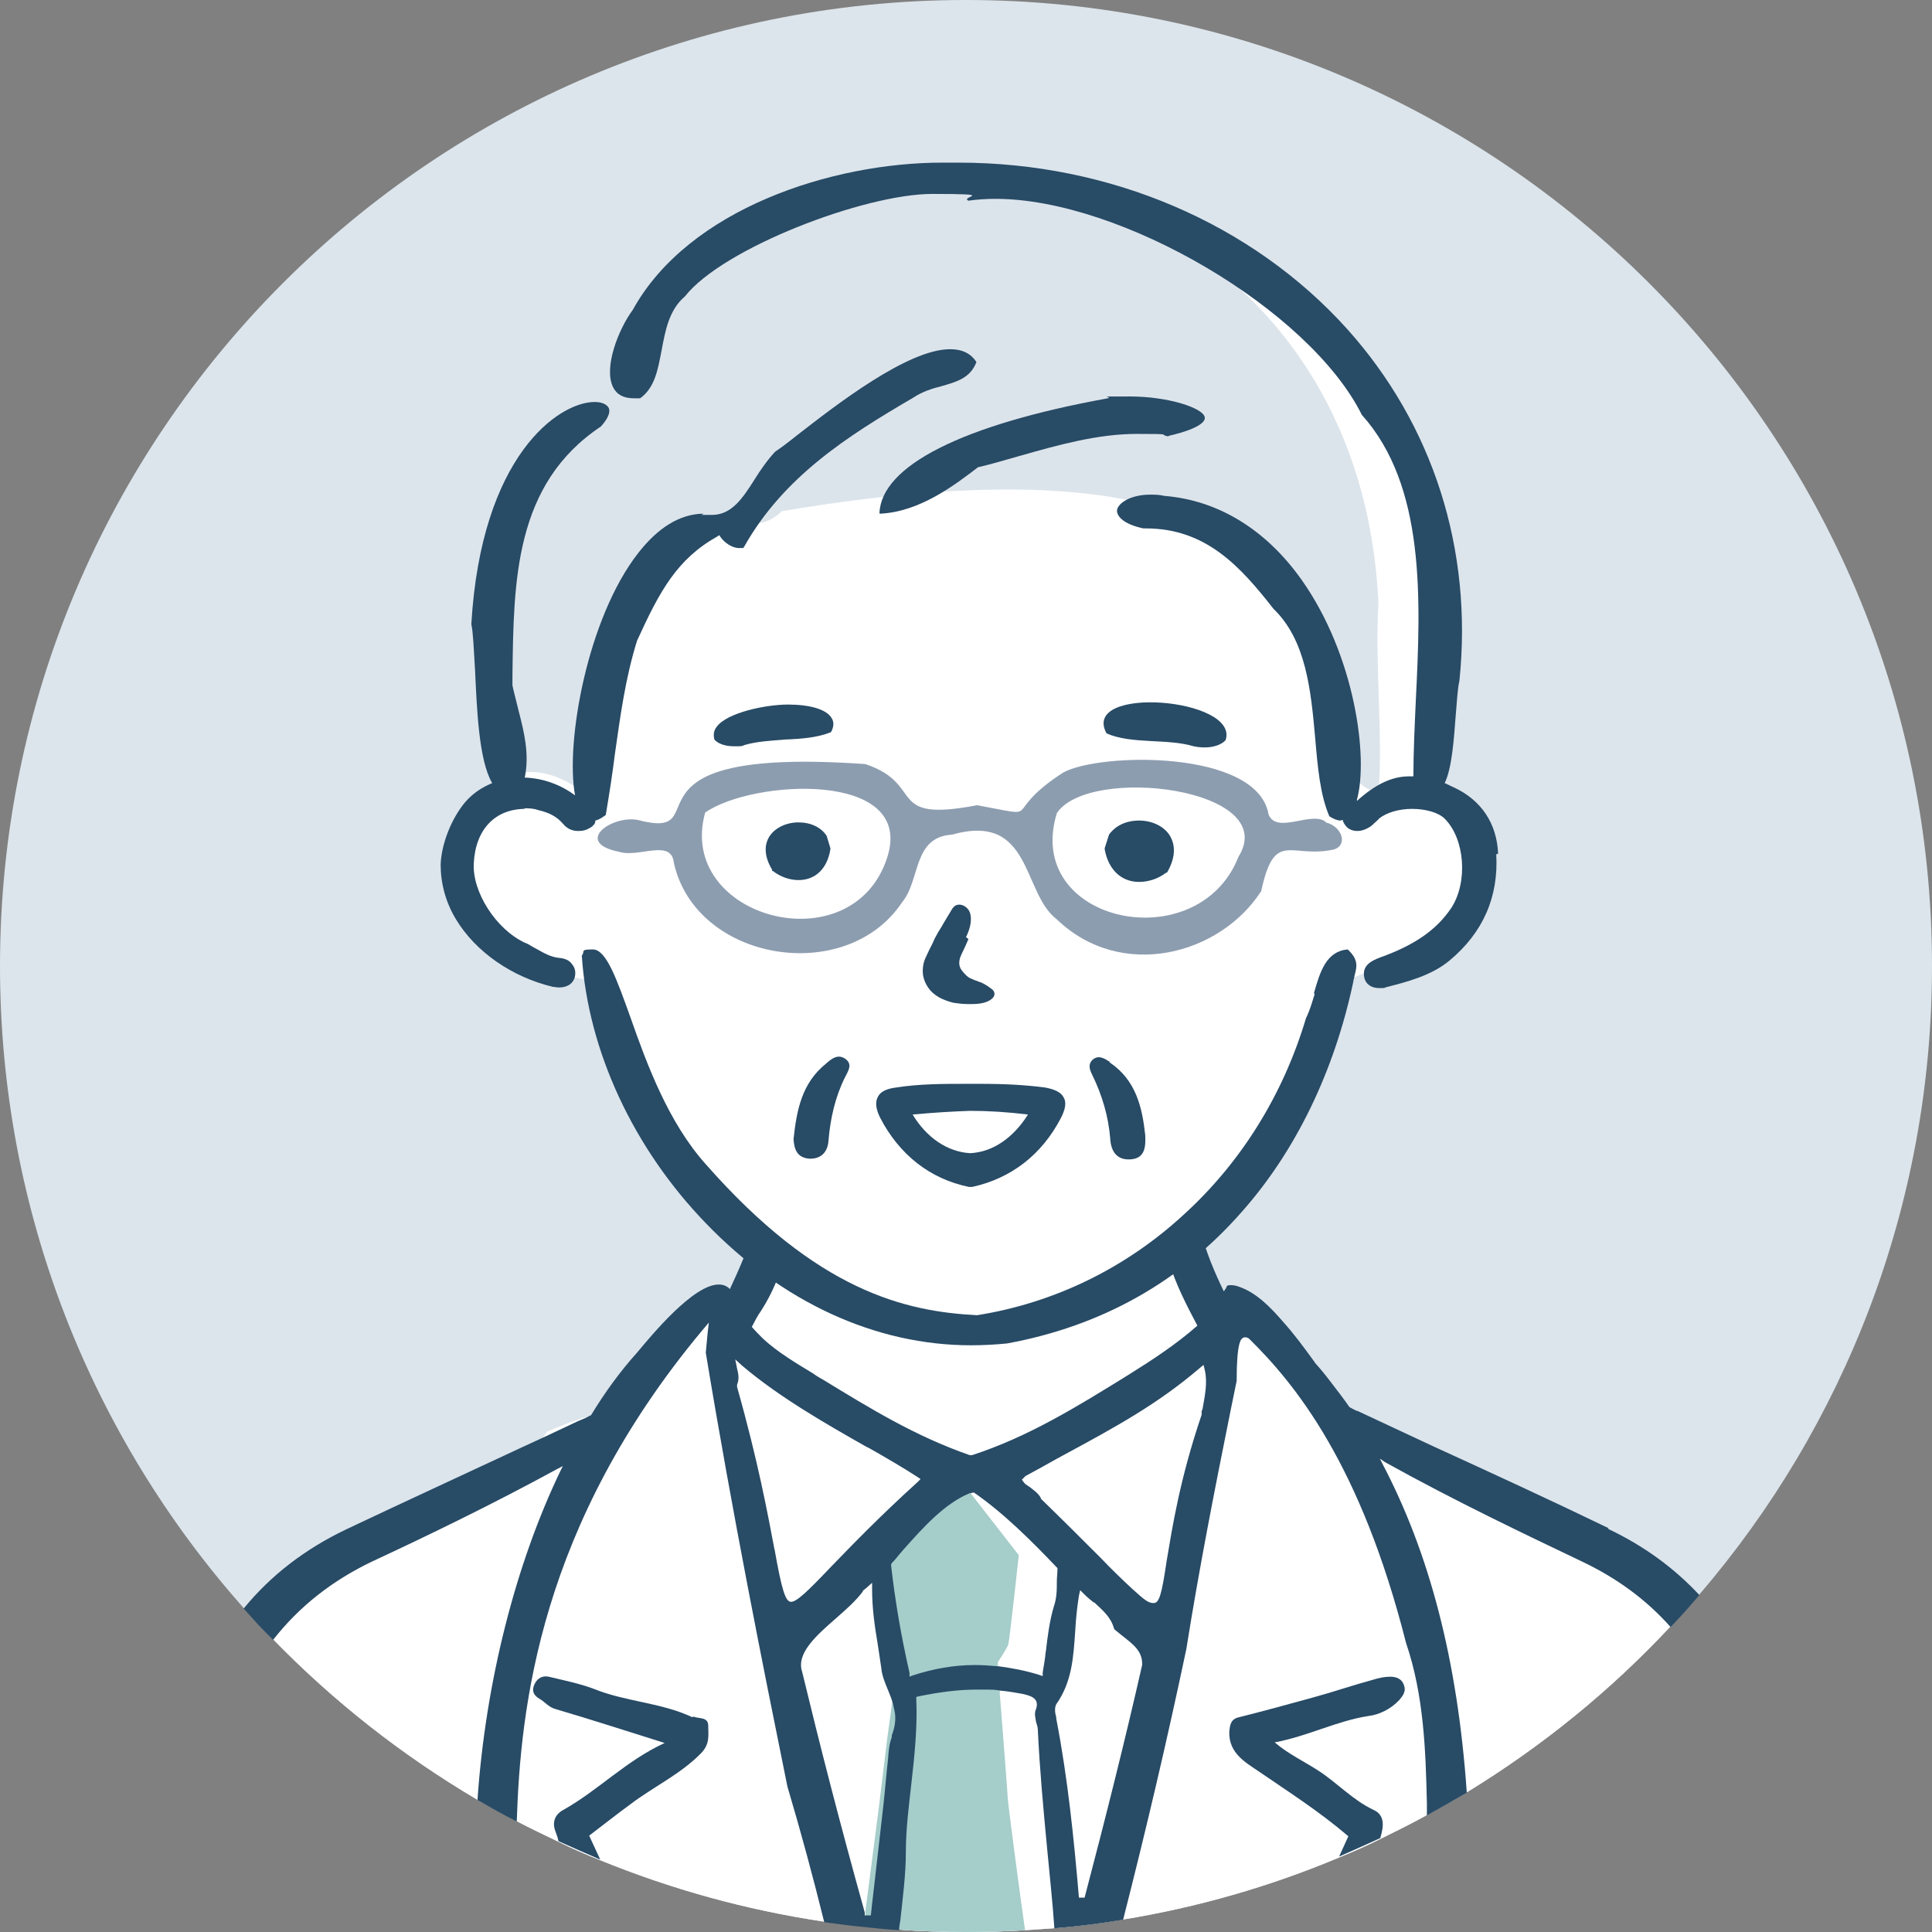
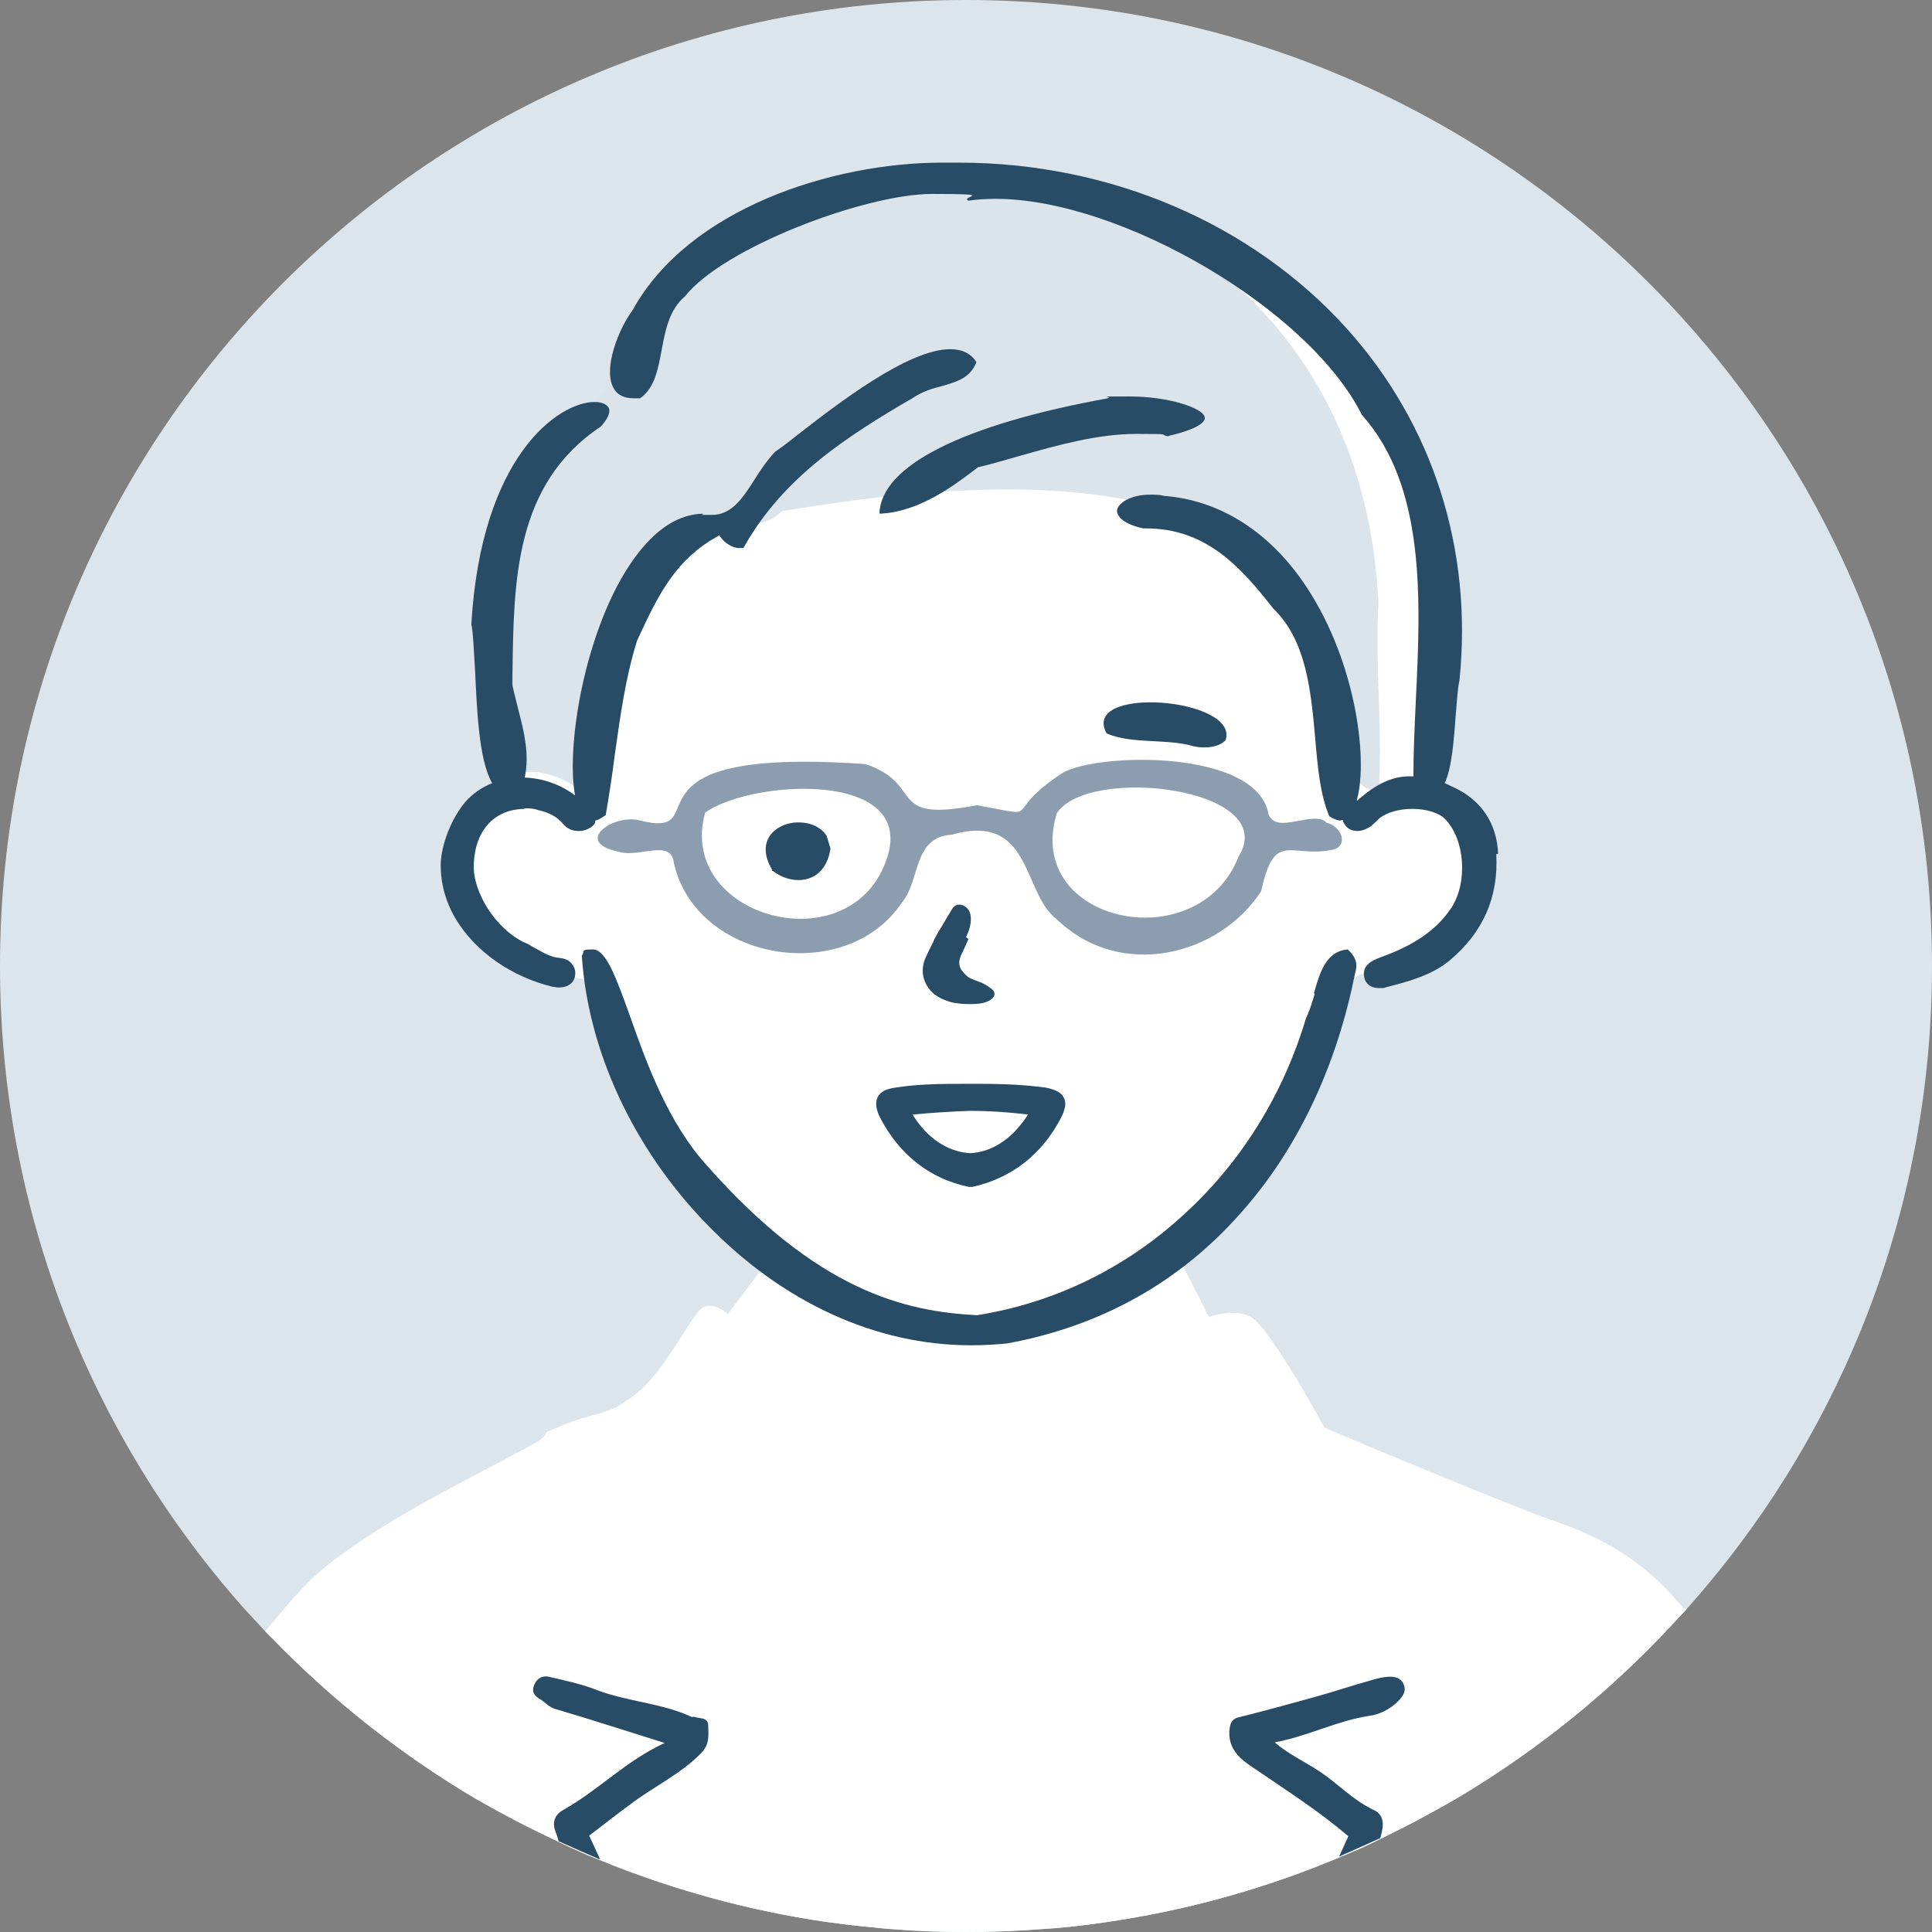
<svg xmlns="http://www.w3.org/2000/svg" version="1.1" viewBox="0 0 314.8 314.8">
  <rect x="0" y="0" width="314.8" height="314.8" fill="#808080" stroke="none" />
  <defs>
    <style>
      .cls-1 {
        fill: #a5cdca;
      }

      .cls-2 {
        fill: #fff;
      }

      .cls-3 {
        fill: #284b66;
      }

      .cls-4 {
        fill: #dce5ec;
      }

      .cls-5 {
        fill: #8d9db0;
      }

      .cls-6 {
        fill: #dce4eb;
      }
    </style>
  </defs>
  <g>
    <g id="_レイヤー_1" data-name="レイヤー_1">
      <g id="_男性医師_xFF08_年配_xFF09_" data-name="男性医師_xFF08_年配_xFF09_">
        <path id="_円" data-name="円" class="cls-4" d="M314.8,157.4c0,39.1-14.3,74.9-37.9,102.4-.7.8-1.3,1.5-2,2.3-.9,1-1.8,1.9-2.7,2.9-9.8,10.5-21,19.6-33.3,27.1-2.1,1.3-4.3,2.5-6.5,3.7-2.5,1.4-5,2.6-7.6,3.9-2.2,1.1-4.5,2.1-6.7,3-11.2,4.7-23,8.1-35.3,10.1-3.7.6-7.4,1.1-11.2,1.4-1.5.1-2.9.2-4.4.3h0c-3.2.2-6.5.3-9.8.3s-7.4-.1-11-.4c-1.9-.1-3.8-.3-5.6-.5-2.2-.2-4.4-.5-6.6-.8-12.7-1.9-24.9-5.3-36.4-10-2.3-.9-4.6-1.9-6.8-3-2.3-1.1-4.6-2.2-6.9-3.4-2.1-1.1-4.3-2.3-6.4-3.5-12.2-7.2-23.4-16-33.3-26.2-.4-.4-.8-.8-1.2-1.2-1.2-1.3-2.4-2.6-3.6-3.9C15,234.1,0,197.5,0,157.4,0,70.5,70.5,0,157.4,0s157.4,70.5,157.4,157.4Z" />
        <g id="_塗り" data-name="塗り">
          <path class="cls-2" d="M274.9,262.1c-.9,1-1.8,1.9-2.7,2.9-9.8,10.5-21,19.6-33.3,27.1-2.1,1.3-4.3,2.5-6.5,3.7-2.5,1.4-5,2.6-7.6,3.9-2.2,1.1-4.5,2.1-6.7,3-11.2,4.7-23,8.1-35.3,10.1-3.7.6-7.4,1.1-11.2,1.4-1.5.1-2.9.2-4.4.3h0c-3.2.2-6.5.3-9.8.3s-7.4-.1-11-.4c-1.9-.1-3.8-.3-5.6-.5-2.2-.2-4.4-.5-6.6-.8-12.7-1.9-24.9-5.3-36.4-10-2.3-.9-4.6-1.9-6.8-3-2.3-1.1-4.6-2.2-6.9-3.4-2.1-1.1-4.3-2.3-6.4-3.5-12.2-7.2-23.4-16-33.3-26.2-.4-.4-.8-.8-1.2-1.2,3.2-3.8,6.3-7.7,10.2-10.8,10.3-8.1,22.8-13.8,34.2-20.1.5-.3.9-.6,1.2-1.1.1-.2.2-.3.3-.5,1.2-.5,2.2-.9,2.9-1.2.7-.3,1.3-.5,1.9-.7.4-.1.8-.3,1.2-.4.2,0,.5-.1.7-.2,2-.5,3.5-.8,5.6-2.1.6-.4,1.2-.8,2-1.4,4.8-3.6,9-12.6,10.9-14.1,1.7-1.3,3.9.6,4.3.9h0s0,0,0,0h0s1.5-2,1.5-2l.4-.5,3.3-4.4,2-2.7s-1.7-1.5-3.7-3.2c-1.6-1.4-3.4-2.8-4.4-3.6-2.3-1.6-8-9.8-10.9-15.6-2.9-5.8-9.5-22.2-9.5-22.2,0,0-.9-.1-2.3-.4-.5,0-1.1-.2-1.8-.3-2.7-.6-6.3-1.4-9.1-2.6-5.2-2.2-4.8-2.5-8.1-5.5-3.2-3.1-2.6-4.5-2.3-9.6.3-5.1,1.3-4.9,3-7.5,1.7-2.6,5.2-5.7,5.2-5.7,0,0,0-.1,0-.4s0-.6,0-1.1c0,0,0-.1,0-.2h0c-.1-1.6-.3-4.1-.8-6.3-.2-1-.4-2.2-.7-3.5,0,0,0,0,0-.1-.7-3.7-1.6-8.8-1.6-14s1.6-12.9,3.6-18.6c1.7-4.9,4.7-8.7,8.2-12.1h0c.6-.6,1.2-1.2,1.8-1.7,3.8-3.6,2.6-1.6,6.3-4.1.1,0,.2-.1.3-.2.3-.2.6-.4.9-.6.3-.2.5-.4.7-.5.1,0,.2-.2.4-.3,3.6-2.7.5-1.3,2.1-4.2,1.7-3,.6-2.1,2.3-7.6,0,0,0,0,0,0,0-.2.2-.5.3-.8,1.7-4.9,2.8-5.8,5.9-8.1,0,0,0,0,0,0,0,0,0,0,0,0,.9-.7,2.1-1.4,3.4-2.5,5.9-4.5,16.1-8.7,16.1-8.7,0,0,9.3-3.3,16.7-4.5,0,0,0,0,0,0s0,0,0,0h0c.3,0,.6,0,.9-.1,7.4-.9,16.5.8,26.7,3.1,10.2,2.3,24.1,11.2,31.8,15.5s15.1,16.3,19.7,22.4c4.5,6.2,7.1,21.4,7.1,26.4s.4,12.6-.2,20.1c-.5,5.8-1,9-1.2,11.3,0,.5,0,1,0,1.5,0,.1,0,.3,0,.4h0c.1,2.4,4.8,3.2,7.1,5.9,2.2,2.7,1.2,5.2.4,10.7-.8,5.5-2,6.1-4.7,8.9-2.6,2.8-7.1,2.7-9.6,3.3-1,.3-2.4.6-3.8,1.1h0c-.6.2-1.2.5-1.8.8-1.4.7-2.7,1.6-3.4,2.8-1.6,2.9-4.5,13-6.5,16.4-2,3.4-5.3,9.8-8.8,14.7-2.4,3.3-6.2,6.9-8.5,8.8h0c-1,.9-1.7,1.4-1.7,1.4l1.4,2.6,3.6,7,.2.5.5.9s3.4-1.4,6.5-.2c3.1,1.2,12.3,18.2,12.3,18.2,0,0,.5.2,1.3.6,1.3.5,3.4,1.4,6,2.5.2.1.5.2.7.3,9.4,3.9,24.4,10.1,29.9,12,8.2,2.8,14,6.7,19,12.2.5.6,1.1,1.2,1.6,1.9Z" />
-           <path id="_ネクタイ" data-name="ネクタイ" class="cls-1" d="M167.2,314.5c-3.2.2-6.5.3-9.8.3s-7.4-.1-11-.4c-1.9-.1-3.8-.3-5.6-.5l.2-1.8v-.6c0,0,2.2-17,2.2-17,0,0,0,0,0,0l1.4-11.5.5-3.6h0s.2-1.5.2-1.5l.5-3.7-.8-2.4s-.8-3.6-1.1-7.4c-.2-3.8-1.5-12.6-1.5-12.6l10.1-10.7,4.6.9.9,1.1.3.4,7.7,9.9s-1.5,13.8-1.7,14.5-1.7,2.9-1.7,2.9c0,0,0,0,0,.1,0,.1,0,.3,0,.5,0,.8.2,2.2.3,4,0,.2,0,.3,0,.5.5,6.4,1.3,16.5,1.3,17.1s1.8,14.3,2.8,21.4Z" />
          <path id="_メガネ" data-name="メガネ" class="cls-5" d="M216,133.9c-2.3-1.8-8,2.1-9.3-1.2-1.8-10.6-27.6-10.1-33.5-6.8-10.6,6.9-2.5,7.4-14,5.3-15.1,2.9-8.3-3.4-18.2-6.7-42.6-3-23.3,12.7-37.1,9.1-4.3-.8-10.5,3.7-3,5.2,3.2,1,8.5-2.2,8.9,1.8,3.6,16.1,28.1,20.1,37.2,6.4,3-3.6,1.7-10.6,8.1-11,13.1-3.7,11.4,9.5,17.1,13.8,10.5,10.1,26.6,5.8,33.3-4.6,2.2-10.2,4.8-5.2,11.9-6.8,2.3-.8,1.2-3.8-1.4-4.4ZM144.6,139.6c-5.6,17.8-34.5,10-29.7-7.2,7.7-5.4,34.1-6.9,29.7,7.2ZM201.8,139.6c-6.6,16.8-35.1,10.8-29.6-7.1,5.2-7.9,36.6-4.1,29.6,7.1Z" />
          <path id="_髪" data-name="髪" class="cls-6" d="M224.6,98.2c-3.8-80.3-107.1-90.1-121.9-37.7-22.5,15.3-23.5,43.1-21.4,66.7,4.6-2.8,10.2-1.2,14.4,2.5,4.9-18.7,2.4-48.3,26.5-44.7.8.5,3,.4,5.2-1.7,110.3-18.7,79.8,42.6,97.2,45.8.8-8.7-.6-20.8,0-30.8Z" />
        </g>
        <g id="_アウトライン" data-name="アウトライン">
          <g>
            <path class="cls-3" d="M226.6,273.2c-1,0-1.9.2-2.9.5-3.3.9-6.5,2-9.8,2.9-4,1.1-8,2.2-12,3.2-1.4.3-1.5,1.3-1.6,2.4-.1,3.5,2.7,5,4.9,6.5,4.8,3.3,9.7,6.4,14.5,10.5-.5,1.1-1,2.2-1.5,3.3,2.3-1,4.5-2,6.7-3,.5-1.7.9-3.7-1.1-4.6-3.4-1.6-5.9-4.4-9-6.4-2.3-1.5-4.9-2.7-7.1-4.6,5.4-1,10.1-3.5,15.3-4.3,1.7-.2,3.6-1.1,5-2.6.6-.7,1.1-1.4.8-2.3-.3-1.1-1.2-1.5-2.3-1.5Z" />
            <path class="cls-3" d="M112.8,279.8c-5.1-2.4-10.8-2.5-16-4.6-2.4-.9-4.9-1.4-7.4-2-1-.2-1.8.2-2.3,1.2-.5,1.1-.2,1.8.8,2.4.9.5,1.5,1.4,2.7,1.7,5.8,1.7,11.6,3.6,17.7,5.5-6.3,2.9-10.8,7.7-16.5,10.9-1.3.7-1.9,1.9-1.3,3.5.2.5.4,1.1.5,1.6,2.2,1,4.5,2,6.8,3-.6-1.3-1.2-2.6-1.8-3.9,2.5-1.9,4.5-3.5,6.7-5.1,3.8-2.9,8.2-4.9,11.6-8.4,1.4-1.5,1.1-2.9,1.1-4.4,0-1.5-1.5-1.1-2.4-1.5Z" />
-             <path class="cls-3" d="M262.1,249c-9.5-4.6-19.3-9.1-28.7-13.4-4.1-1.9-8.1-3.8-12.2-5.7-.2,0-.3-.1-.5-.2,0,0,0,0,0,0-.3-.1-.5-.3-.8-.4-.9-1.3-1.9-2.6-2.9-3.9-.9-1.2-1.8-2.3-2.7-3.3l-.2-.3c-1.6-2.2-3.2-4.4-5.1-6.5-1.9-2.2-4.2-4.6-7-5.6-.5-.2-1-.3-1.5-.3s-.6.1-.7.4c0,.1-.1.2-.2.3,0,.1-.1.2-.2.3,0,0,0,0,0,0-1.5-3.1-2.8-6.2-3.7-9.5-1.7,1.3-3.6,2.4-5.6,3.3.1.5.2,1,.4,1.5,1.1,3.6,2.8,6.9,4.6,10.3-3.4,3-7.2,5.5-11.2,8-8.4,5.2-16.3,10.1-25.5,13.1h-.2c0,0-.2,0-.2,0-8.9-3.1-16.2-7.6-23.9-12.3,0,0-1.1-.6-1.6-1-2.8-1.7-5.7-3.4-8.2-5.7-.6-.6-1.2-1.2-1.8-1.9.5-.9.9-1.8,1.5-2.6,1.8-2.8,3-5.7,3.8-8.7-.6-.4-1.1-.8-1.6-1.2-1.2-1-2.4-2.1-3.4-3.3-1,3.3-2.4,6.5-3.9,9.7,0,0,0-.1-.1-.2-.5-.4-1-.6-1.7-.6-4.1,0-10.8,8.1-13.3,11.1-2.7,3-5.2,6.4-7.5,10.2-.3.1-.6.3-.8.4-.5.2-.9.4-1.4.6-1.7.8-3.4,1.6-5.1,2.4-1.3.6-2.6,1.2-3.9,1.8-9.4,4.4-19.2,8.9-28.7,13.4-6.7,3.2-12.3,7.5-16.7,12.9,1.2,1.3,2.3,2.6,3.6,3.9.4.4.8.8,1.2,1.2,4.3-5.5,9.7-9.7,16.2-12.8,8.6-4,19.4-9.2,30.2-15.1.3-.1.5-.3.8-.4-.1.2-.2.4-.3.6-7.4,15.3-12.3,34.7-13.6,53.8,2.1,1.2,4.2,2.4,6.4,3.5.6-18.5,3.7-48.2,30.2-80l1.1-1.3-.2,1.7c-.1,1.1-.2,2.1-.3,3.2,4.3,26.1,9.4,51.5,13.3,70.7,2.2,7.4,4.2,14.8,6,22.1,2.2.3,4.4.6,6.6.8,1.9.2,3.7.4,5.6.5,0-.5.1-1,.2-1.6.4-3.7.9-7.5.9-11.2,0-3.7.5-7.5.9-11.1.5-4.5,1-9.1.8-13.7v-.4s.4-.1.4-.1c3.4-.7,6.5-1.1,9.5-1.1s2.7,0,4,.2c0,0,0,0,.1,0,1.1.1,2.1.3,3.3.5.8.2,1.8.4,2.2,1.1.2.4.2.9,0,1.4-.3.7-.1,1.3,0,2,.1.4.3.9.3,1.3.3,6.4.9,12.9,1.5,19.2.4,4.3.9,8.8,1.2,13.2,3.8-.3,7.5-.8,11.2-1.4,3.8-14.9,7.2-29.4,10.3-44.1,2.1-13.2,4.6-25.9,7.3-39.3l.9-4.4c0-6.3.7-6.8,1-7h.1c0-.1.2-.1.2-.1.2,0,.5,0,.8.3h0s0,0,0,0c7.4,7.3,18.1,20.3,25.5,49.5,2.9,8.5,3.2,17.5,3.4,26.2,0,.6,0,1.3,0,1.9,2.2-1.2,4.3-2.4,6.5-3.7-1.5-21.6-6.1-39.1-13.8-53.7-.1-.2-.2-.5-.4-.7.3.1.5.3.8.5,11.5,6.4,23.1,11.9,32.1,16.2,5.7,2.7,10.5,6.2,14.5,10.7.9-.9,1.8-1.9,2.7-2.9.7-.8,1.3-1.5,2-2.3-4.1-4.4-9-8-14.9-10.8ZM126.2,252.5h0c-1.1-5.8-2.7-14.5-6.1-26.5v-.2c0,0,0-.2,0-.2.4-.9.2-1.8,0-2.6l-.3-1.5,1.1,1c6,5.1,13.5,9.4,20.2,13.2l.6.3c2.8,1.6,5.4,3.1,7.7,4.6l.6.4-.5.5c-6.4,5.8-10.8,10.4-14.1,13.8-3.9,4.1-5.6,5.7-6.5,5.7s-1.5-1.8-2.7-8.6ZM145.3,282.8c0,0,0,.1,0,.2h0c0,0,0,.1,0,.1-.4,1-.5,2.1-.6,3.5-.3,2.6-.5,5.3-.8,7.9h0c-.4,3.6-.8,7.1-1.2,10.5-.3,2.8-.6,5-.8,7.1h-.7s-.3,0-.3,0v-.5c-4.1-14.7-7.3-27.2-10.2-39.2-1-3,2.3-5.9,5.5-8.7,1.6-1.4,3.3-2.9,4.4-4.4h0s0-.1,0-.1c.2-.2.4-.3.6-.5l.9-.8v1.1c0,2.9.4,5.9.9,8.8.2,1.3.4,2.7.6,4,.1,1.2.6,2.4,1.1,3.6.3.7.6,1.5.8,2.2.1.5.2.9.3,1.4.2,1.2,0,2.4-.4,3.5ZM170.4,269c-.1,1.2-.3,2.3-.5,3.5v.6c0,0-.6-.2-.6-.2-2.2-.7-4.4-1.1-6.6-1.4,0,0,0,0-.1,0-1.2-.1-2.5-.2-3.7-.2-3.5,0-6.8.6-10.2,1.7l-.5.2v-.6c-1.5-6.6-2.4-12.2-3-17.5v-.2s.1-.2.1-.2c.5-.5.9-1,1.3-1.5l.6-.7c3.3-3.7,6.7-7.5,10.8-9.2,0,0,0,0,.1,0h.1s.3-.1.3-.1h.2c4.8,3.3,9.5,8,13.4,12.1l.2.2v.2c0,.7-.1,1.3-.1,2,0,1.3,0,2.7-.5,4.1-.7,2.4-1,4.8-1.3,7.4ZM176.8,309.2h-1c-.8-9.4-1.8-19.4-3.7-29.2v-.2c-.2-.7-.3-1.5,0-2.1,2.6-3.7,2.8-7.7,3.1-12,.1-1.9.3-3.8.6-5.7l.2-.9.7.7c.5.5,1,.9,1.5,1.3h.1c1.4,1.3,2.7,2.4,3.2,4.2h0c0,0,.1.2.1.2.4.3.7.6,1.1.9,1.9,1.5,3.5,2.6,3.4,4.9-2.7,11.9-5.8,24.3-9.4,38ZM195.8,229.8v.7c-3.6,10.6-4.8,18.5-5.7,23.8-.8,5.4-1.2,6.9-2.1,6.9s-1.4-.4-3.5-2.3c-1.4-1.3-3.2-3-5.2-5.1l-.5-.5c-2.4-2.4-5.5-5.5-9.2-9.1h0c0,0,0-.1,0-.1-.4-.8-1.2-1.3-1.8-1.8-.5-.3-.9-.6-1-.8l-.3-.4.3-.3c0,0,.1-.1.3-.3,1.7-.9,3.3-1.8,4.9-2.7l1.1-.6c8.7-4.7,15.5-8.4,22.4-14.3l.6-.5.2.8c.5,2.2,0,4.3-.4,6.6Z" />
          </g>
          <g>
            <path class="cls-3" d="M143,178.8c-.4.8-.3,1.9.4,3.3,3.1,6,8.1,10,14.5,11.3h.2c0,0,.3,0,.3,0,6.4-1.4,11.4-5.3,14.5-11.3.7-1.4.9-2.5.4-3.3-.4-.8-1.4-1.3-3-1.6-3.1-.4-6.3-.6-10.6-.6h-2.2c-3.8,0-7.7,0-11.5.6-1.6.2-2.6.7-3,1.6ZM158.1,181c3,0,6.1.2,9.4.6-2.4,3.8-5.7,6.1-9.4,6.3-3.7-.2-7.1-2.5-9.4-6.3,3.3-.3,6.4-.5,9.4-.6Z" />
            <path class="cls-3" d="M157.4,152.7c.8-1.6,1-3.1.6-4.1-.3-.7-1-1.2-1.7-1.2-.8,0-1.1.6-1.4,1.1l-1.2,2c-.3.6-.7,1.1-1,1.7-.3.5-.5.9-.7,1.4-.2.4-.4.8-.6,1.2h0c-.4.9-.9,1.7-1,2.7-.2,1.4.2,2.7,1.2,3.9,1.1,1.2,2.6,1.7,3.8,2,.7.1,1.5.2,2.2.2h.2c.2,0,.4,0,.6,0,.9,0,1.6-.1,2.2-.3,1.1-.4,1.6-1,1.4-1.6-.1-.4-.5-.6-.9-.9h0c-.4-.3-.8-.5-1.2-.7-.3-.1-.6-.2-.8-.3-.4-.1-.7-.3-1-.4-.6-.3-1-.8-1.4-1.3-.3-.4-.4-.8-.4-1.2,0-.7.3-1.3.6-1.9.3-.6.6-1.3.9-2Z" />
            <path class="cls-3" d="M125.8,141.9h.1c1.3,1,2.8,1.5,4.2,1.5h0c2.8,0,4.7-1.9,5.2-5v-.2s-.6-2-.6-2h0c-.9-1.4-2.6-2.2-4.6-2.2s-3.9.9-4.8,2.4c-.6,1-1,2.8.5,5.3h0Z" />
-             <path class="cls-3" d="M190.2,142.1h0c1.6-2.8,1.1-4.7.5-5.8-.9-1.6-2.9-2.6-5.1-2.6s-3.9.9-4.9,2.3h0c0,0-.7,2.2-.7,2.2v.2c.6,3.3,2.7,5.3,5.6,5.3h0c1.5,0,3.1-.5,4.4-1.5h.1Z" />
            <path class="cls-3" d="M199.7,120.6c2.3-6.9-23.7-9-19.4-1.1,4.1,1.8,9.9.8,14.2,2.1,1.8.4,4.1.2,5.2-1Z" />
-             <path class="cls-3" d="M135.4,119.3c.5-.9.5-1.7.1-2.3-.8-1.4-3.5-2.2-7.1-2.2s-9.9,1.3-11.6,3.6c-.5.6-.6,1.3-.4,2.1.6.7,1.8,1.1,3.2,1.1s1.2,0,1.7-.2c2-.6,4.3-.7,6.6-.9,2.6-.1,5.3-.3,7.5-1.2Z" />
-             <path class="cls-3" d="M132,188.8c2,0,2.9-1.3,3-3,.3-3.6,1.1-7.1,2.7-10.3.5-1,1.3-2.1,0-3-1.2-.8-2.2,0-3.1.8-4,3.2-4.8,7.7-5.3,12.3.1,1.7.6,3.1,2.7,3.2Z" />
-             <path class="cls-3" d="M180.8,173c-.8-.5-1.8-1.2-2.8-.3-.8.8-.4,1.7,0,2.5,1.6,3.3,2.6,6.7,2.9,10.3.1,2,1,3.6,3.4,3.4,2.3-.2,2.4-2.1,2.3-4-.5-4.5-1.5-8.9-5.8-11.8Z" />
+             <path class="cls-3" d="M132,188.8Z" />
            <path class="cls-3" d="M214.2,162c-.4,1.3-.8,2.7-1.4,3.9-3.7,12.4-10.5,23.4-19.8,31.9-9.5,8.8-21.2,14.5-33.8,16.5-11.7-.6-26-3.9-44.2-24.6-6.1-6.8-9.6-16.3-12.3-24-2.2-6.1-3.9-11-6.1-11s-1.2.3-1.8,1c1,15.5,8.4,31.4,20.2,43.6,12.4,12.9,27.7,19.9,43.2,19.9h0c2,0,3.9-.1,5.9-.3,15.3-2.8,28.2-10,38.2-21.4,8.8-9.9,15.1-22.9,18.2-37.5,0-.3.2-.7.2-1,.4-1.5.7-2.6-1.1-4.3-3.5.3-4.5,3.6-5.5,7.1Z" />
            <path class="cls-3" d="M85.3,131.7c.8,0,1.6,0,2.4.3,1.8.4,3.1,1.1,4.1,2.3.6.7,1.4,1.1,2.4,1.1s1.4-.2,2.1-.6c.4-.3.7-.6.7-1,0,0,0,0,0-.1.5-.1,1-.4,1.7-.9.6-3.5,1.1-6.8,1.5-10,.9-6.3,1.7-12.3,3.6-18.4,3.7-8.1,6.5-13.3,13.1-17l.3-.2.2.3c.6.9,1.9,1.8,3,1.8s.6,0,.9-.3c6.4-11.3,16.7-17.9,27.5-24.2,1.5-1,3.1-1.5,4.7-1.9,2.4-.7,4.6-1.3,5.6-3.9-.9-1.4-2.3-2.1-4.3-2.1-6.9,0-18.6,9.1-24.9,14-1.5,1.2-2.7,2.1-3.6,2.7-1.3,1.4-2.4,3-3.4,4.6-1.9,3-3.7,5.7-6.9,5.7s-1,0-1.5-.2c-3.8.1-7.3,2.3-10.5,6.4-8.3,10.6-11.9,30.9-10.3,39.5-2.4-1.8-5.3-2.8-8.2-2.9.8-3.8-.1-7.4-1-10.9-.3-1.3-.7-2.7-1-4.1v-1.7c.2-15.3.3-31.1,14.4-40.5,1.1-1.2,1.6-2.3,1.3-3-.3-.6-1.1-1-2.3-1-5.9,0-18.5,8.8-20.1,36.2.3,1.4.4,4.1.6,7.4.3,6.3.6,14.8,2.8,18.5-1.7.7-3.2,1.7-4.4,3.1-2.2,2.6-3.9,6.8-4,10.2,0,3,.8,6.1,2.5,8.9,3.2,5.3,9.1,9.4,15.8,11,.3,0,.6.1,1,.1,1.4,0,2.4-.7,2.6-1.9.1-.7,0-1.3-.5-1.9-.4-.6-1.1-.9-1.9-1-1.6-.1-2.8-.9-4.1-1.6-.6-.3-1.1-.7-1.7-.9-4.7-2.2-8.6-8.3-8.3-13,.3-5.5,3.5-8.8,8.4-8.8Z" />
            <path class="cls-3" d="M244.1,139.1c-.2-4.9-2.7-8.7-7.2-10.8-.5-.2-1-.5-1.5-.7,1.2-2.5,1.5-7.2,1.8-11.1.2-2.3.3-4.3.6-5.6,2.2-21.4-4.3-41.7-18.3-57.3-15.5-17.2-38.6-27.1-63.3-27.1s-1.2,0-1.9,0c-.3,0-.5,0-.8,0-17.9,0-41.3,7.5-50.4,24-2.3,3.1-4.8,9.4-3.2,12.6.6,1.2,1.7,1.8,3.4,1.8s.7,0,1,0c2.4-1.7,2.9-4.7,3.5-7.8.6-3.2,1.2-6.6,3.8-8.8,6.2-7.9,29.3-16.7,40.3-16.7s4.4.4,5.9,1.1c1.4-.2,2.9-.3,4.4-.3,20.5,0,51.2,18.1,59.7,35.2,10.4,11.6,9.6,30.1,8.8,46.4-.2,4.4-.4,8.6-.4,12.5-.2,0-.5,0-.7,0-2.8,0-5.5,1.3-8.5,4v-.2c1.9-6.8-.3-23.5-9-35.8-5.8-8.2-13.6-13-22.4-13.7-.8-.2-1.5-.2-2.3-.2-3.2,0-5.3,1.4-5.4,2.6,0,.9,1,2.2,4.3,2.9h.4c9.8,0,15.4,6.2,20.8,13.1,5.3,5.1,6.1,13.2,6.8,21.1.4,4.7.8,9.2,2.3,12.7.6.4,1.3.7,1.8.7h0s.4-.1.4-.1c0,0,0,0,0,0,0,.3.2.6.5,1,.5.6,1.2.8,1.9.8s1.5-.3,2.2-.8c.3-.2.5-.5.8-.7.2-.2.4-.4.6-.6,1.2-.9,3.1-1.5,5.3-1.5s4.3.6,5.3,1.6c3.3,3.3,3.8,10.3,1.1,14.5-2.4,3.6-6,6.1-11.6,8.1-1.6.6-3,1.4-2.6,3.3.2,1,1.1,1.7,2.4,1.7s.7,0,1-.1c3.5-.9,7.5-1.9,10.5-4.4,5.4-4.5,8-10.3,7.6-17.3Z" />
            <path class="cls-3" d="M190.5,71c5.6-1.3,5.9-2.6,5.8-3-.2-1.5-5.9-3.4-12.2-3.4s-2.6,0-3.6.3c-23.7,4.3-36.9,11-37.2,18.7h0c0,.1.1.1.1.1,6.5-.3,12.2-4.7,16-7.6h0s.1,0,.1,0c2.2-.5,4.4-1.2,6.6-1.8,6.3-1.8,12.8-3.6,19.1-3.6s3.5.1,5.1.4Z" />
          </g>
        </g>
      </g>
    </g>
  </g>
</svg>